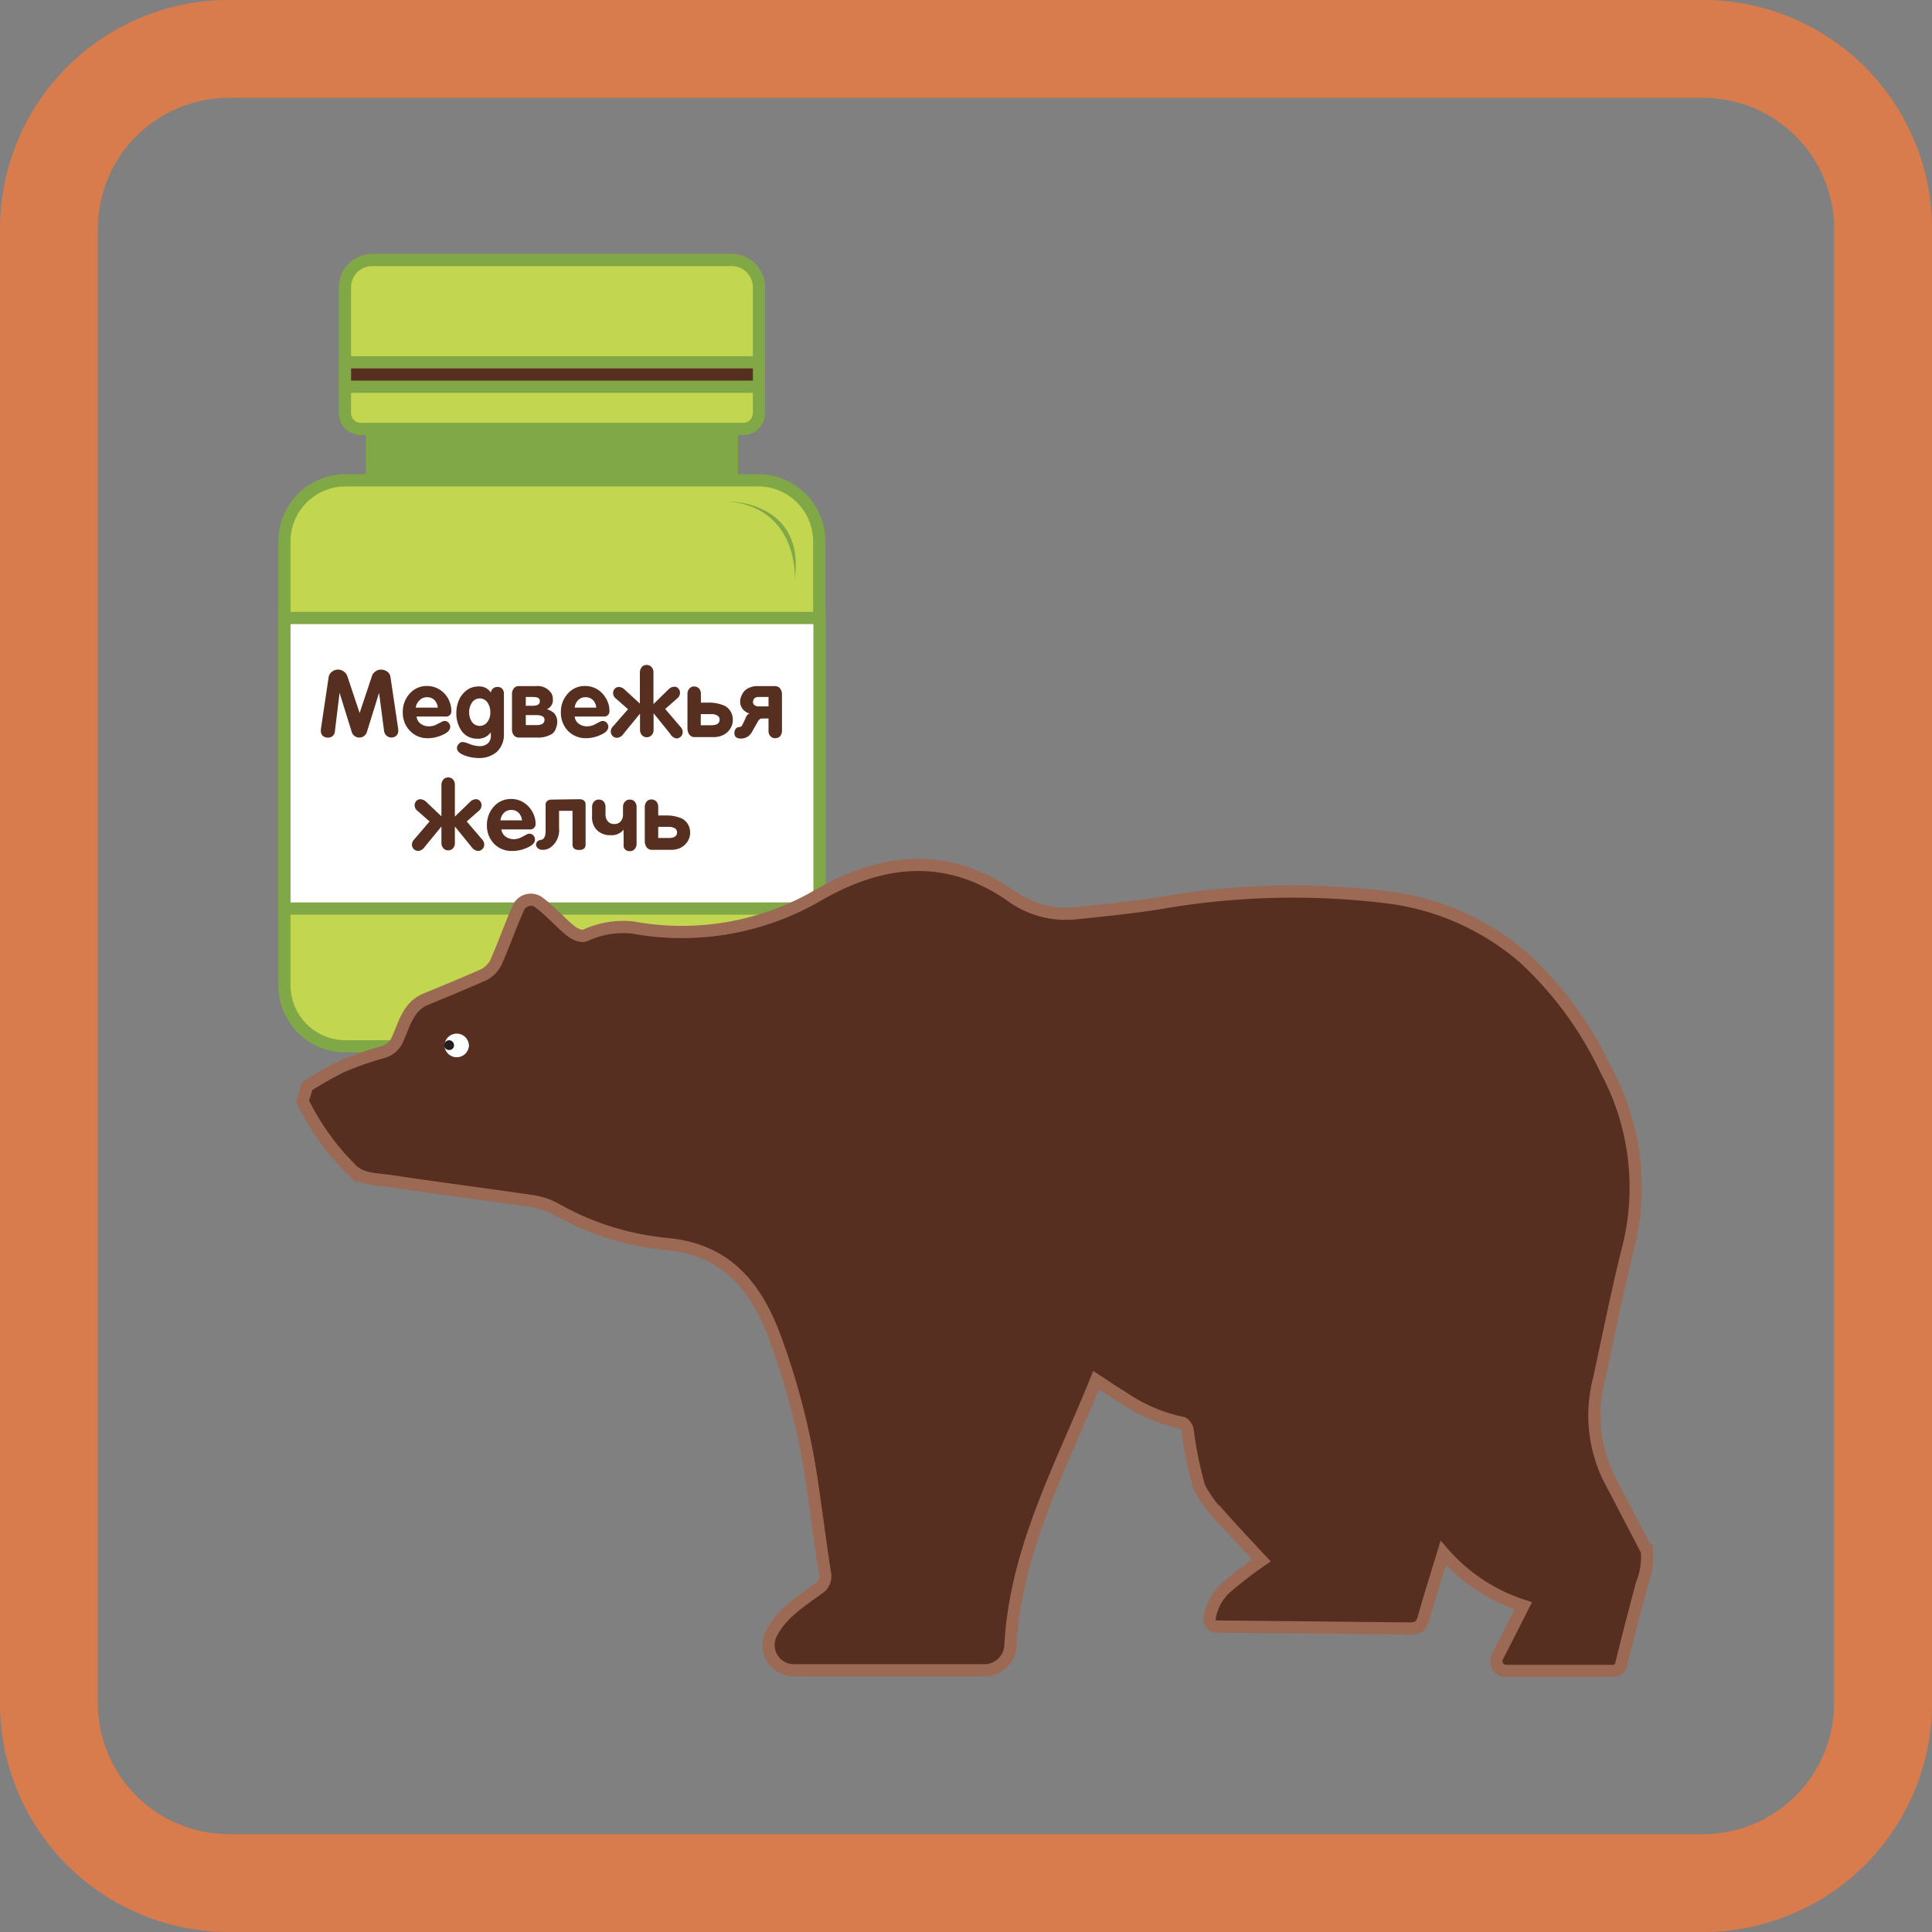
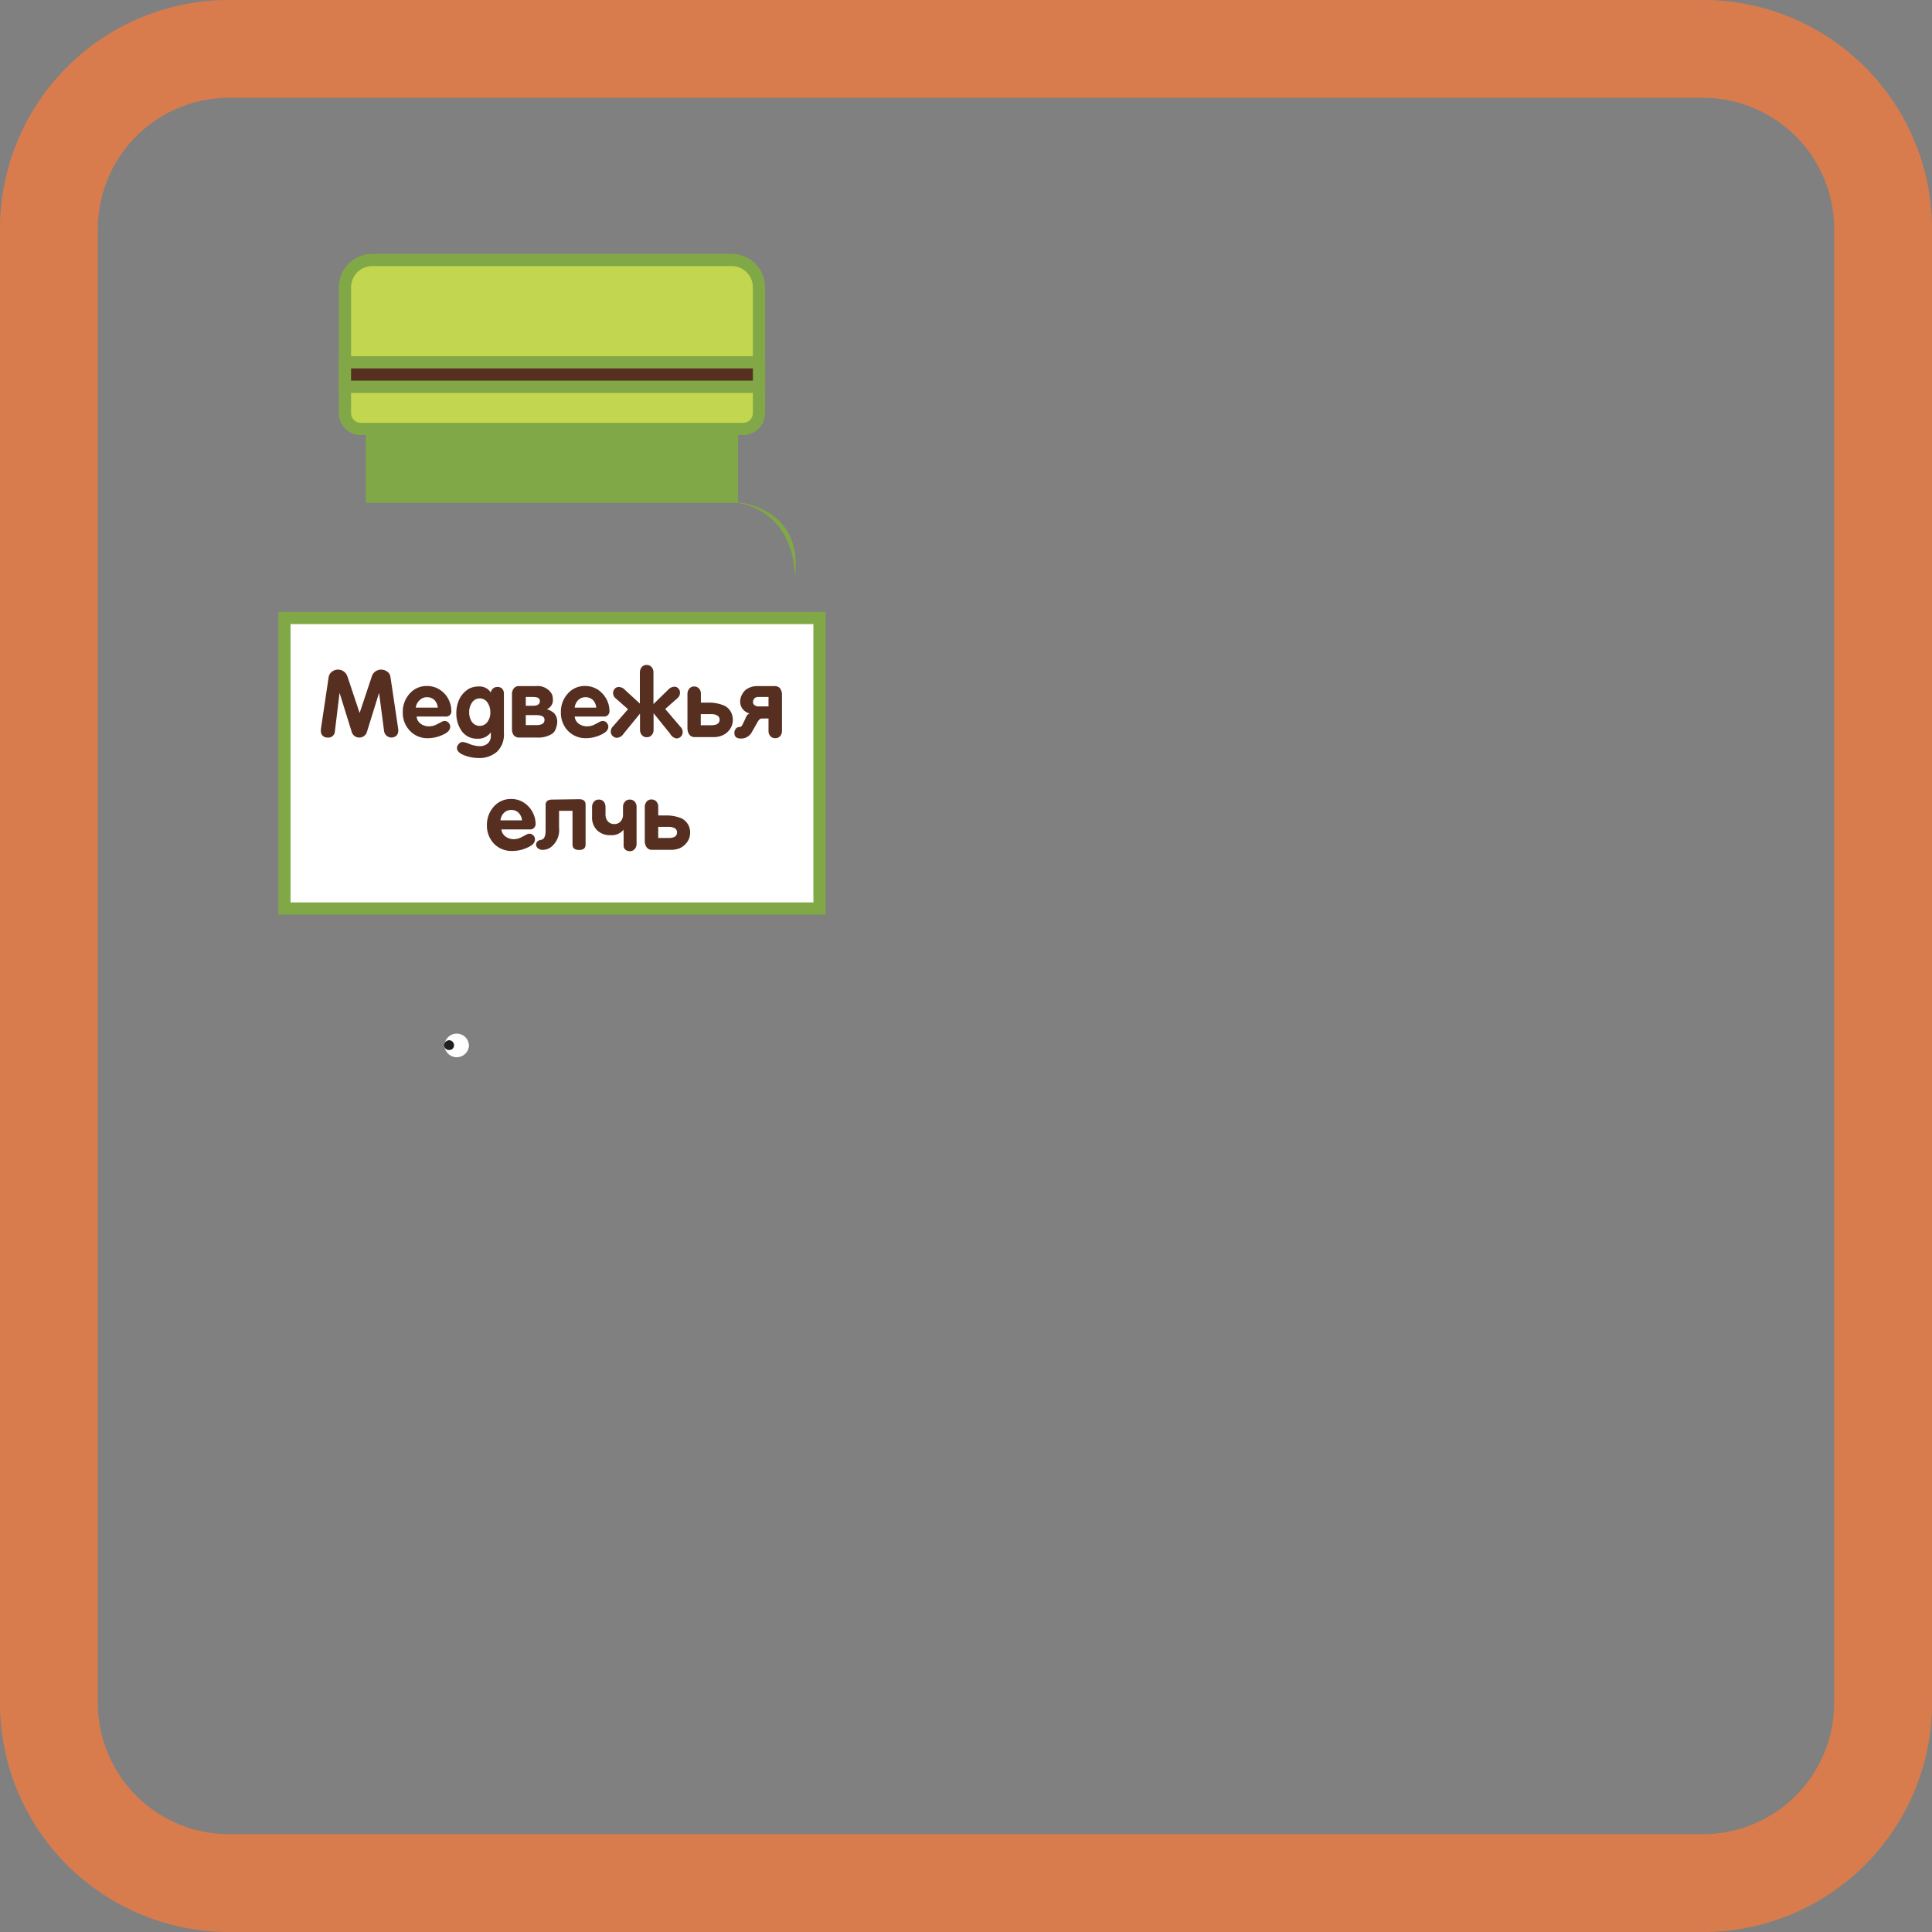
<svg xmlns="http://www.w3.org/2000/svg" viewBox="0 0 158 158">
  <rect x="0" y="0" width="158" height="158" fill="#808080" stroke="none" />
  <defs>
    <style>.cls-1{fill:#d97c4d;}.cls-2{fill:#81a846;}.cls-3{fill:#c3d64f;}.cls-3,.cls-5{stroke:#81a846;}.cls-3,.cls-4,.cls-5,.cls-7{stroke-miterlimit:10;}.cls-4,.cls-6,.cls-7{fill:#572f21;}.cls-4{stroke:#82a746;}.cls-5,.cls-8{fill:#fff;}.cls-7{stroke:#9c6a54;}.cls-9{fill:#231f20;}</style>
  </defs>
  <g id="_14._Медвежья_желчь" data-name="14. Медвежья желчь">
    <path class="cls-1" d="M139.28,8A10.73,10.73,0,0,1,150,18.72V139.28A10.73,10.73,0,0,1,139.28,150H18.72A10.73,10.73,0,0,1,8,139.28V18.72A10.73,10.73,0,0,1,18.72,8H139.28m0-8H18.72A18.72,18.72,0,0,0,0,18.72V139.28A18.72,18.72,0,0,0,18.72,158H139.28A18.72,18.72,0,0,0,158,139.28V18.72A18.72,18.72,0,0,0,139.28,0Z" />
    <path class="cls-2" d="M29.92,31.6H60.36v9.52H29.92Z" />
    <path class="cls-3" d="M60.77,35.08H29.51a1.3,1.3,0,0,1-1.3-1.3V23.5a2.24,2.24,0,0,1,2.24-2.24H59.83a2.24,2.24,0,0,1,2.24,2.24V33.78A1.3,1.3,0,0,1,60.77,35.08Z" />
-     <path class="cls-3" d="M62,85.57H28.26a5,5,0,0,1-5-5V44.28a5,5,0,0,1,5-5H62a5,5,0,0,1,5,5V80.57A5,5,0,0,1,62,85.57Z" />
    <path class="cls-4" d="M28.21,29.63H62.07v2H28.21Z" />
    <path class="cls-2" d="M59.61,41S65.86,41,65,47.35C65,47.35,65.35,41.6,59.61,41Z" />
    <rect class="cls-5" x="23.26" y="50.54" width="43.76" height="23.76" />
    <path class="cls-6" d="M26.24,59.64l.64-4.29a.7.7,0,0,1,.27-.42.81.81,0,0,1,.49-.17.82.82,0,0,1,.77.55l1,3h0l1-3a.77.77,0,0,1,.29-.4.81.81,0,0,1,.48-.15.86.86,0,0,1,.48.16.62.62,0,0,1,.27.43l.64,4.29a.56.56,0,0,0,0,.07v.06a.54.54,0,0,1-.16.4.61.61,0,0,1-1-.38L31,56.66h0l-1,3.22a.65.65,0,0,1-1.23,0l-1-3.22h0l-.38,3.13a.54.54,0,0,1-.6.53.55.55,0,0,1-.4-.15.54.54,0,0,1-.15-.4v-.13Z" />
    <path class="cls-6" d="M36.43,58.6H34.07a.81.81,0,0,0,.35.6,1.15,1.15,0,0,0,.69.2,1.35,1.35,0,0,0,.53-.12l.49-.25a.44.44,0,0,1,.24-.07.43.43,0,0,1,.31.14.49.49,0,0,1,.14.33c0,.29-.24.52-.72.71a2.85,2.85,0,0,1-1.09.23,1.94,1.94,0,0,1-1.49-.61,2.09,2.09,0,0,1-.58-1.52,2.19,2.19,0,0,1,.55-1.5,1.83,1.83,0,0,1,1.43-.64,1.9,1.9,0,0,1,1.13.36,2,2,0,0,1,.72.94,2,2,0,0,1,.14.71A.43.43,0,0,1,36.43,58.6ZM34,57.87H35.8a1,1,0,0,0-.27-.62.85.85,0,0,0-.61-.23.81.81,0,0,0-.6.24A1,1,0,0,0,34,57.87Z" />
    <path class="cls-6" d="M41.21,56.76V60a1.92,1.92,0,0,1-.58,1.49,2.21,2.21,0,0,1-1.55.5,3.3,3.3,0,0,1-1-.18c-.47-.16-.71-.37-.71-.65a.49.49,0,0,1,.15-.32.41.41,0,0,1,.3-.16,1.88,1.88,0,0,1,.59.17,2.4,2.4,0,0,0,.8.17,1,1,0,0,0,.68-.22.82.82,0,0,0,.25-.65v-.26h0a1.26,1.26,0,0,1-1.12.52,1.5,1.5,0,0,1-1.28-.65,2.5,2.5,0,0,1-.42-1.47,2.58,2.58,0,0,1,.26-1.14,2,2,0,0,1,.8-.84,1.73,1.73,0,0,1,.76-.17,1.09,1.09,0,0,1,1,.5.53.53,0,0,1,.56-.46.49.49,0,0,1,.4.18A.63.63,0,0,1,41.21,56.76Zm-1.11,1.5a1.41,1.41,0,0,0-.21-.77.76.76,0,0,0-1.31,0,1.32,1.32,0,0,0-.21.75,1.39,1.39,0,0,0,.2.76.78.78,0,0,0,1.32,0A1.27,1.27,0,0,0,40.1,58.26Z" />
    <path class="cls-6" d="M45.17,60a2.14,2.14,0,0,1-1.22.32h-1.5a.56.56,0,0,1-.44-.2.77.77,0,0,1-.14-.47V56.79a.76.76,0,0,1,.14-.48.5.5,0,0,1,.43-.2h1.4a1.33,1.33,0,0,1,1.26.6.88.88,0,0,1,.11.42.81.81,0,0,1-.49.87,1.5,1.5,0,0,1,.6.33,1,1,0,0,1,.25.7,1.32,1.32,0,0,1-.1.51A.86.86,0,0,1,45.17,60ZM43,57v.72h.56c.39,0,.59-.12.59-.38s-.2-.34-.59-.34Zm0,1.48v.82h.85c.46,0,.68-.14.68-.43s-.25-.39-.76-.39Z" />
    <path class="cls-6" d="M49.38,58.6H47a.81.81,0,0,0,.35.6,1.13,1.13,0,0,0,.69.2,1.39,1.39,0,0,0,.53-.12l.48-.25a.49.49,0,0,1,.24-.07.43.43,0,0,1,.32.14.49.49,0,0,1,.14.33c0,.29-.25.52-.72.71a2.85,2.85,0,0,1-1.09.23,2,2,0,0,1-1.5-.61,2.12,2.12,0,0,1-.57-1.52,2.19,2.19,0,0,1,.55-1.5,1.83,1.83,0,0,1,1.43-.64,1.92,1.92,0,0,1,1.13.36,2.18,2.18,0,0,1,.72.94,2,2,0,0,1,.14.71A.43.43,0,0,1,49.38,58.6ZM47,57.87h1.76a1,1,0,0,0-.27-.62.85.85,0,0,0-.61-.23.81.81,0,0,0-.6.24A1,1,0,0,0,47,57.87Z" />
    <path class="cls-6" d="M52.33,57.54V55a.67.67,0,0,1,.15-.44.49.49,0,0,1,.4-.18.51.51,0,0,1,.41.18.63.63,0,0,1,.15.44v2.58l1.21-1.18a.71.71,0,0,1,.5-.24.4.4,0,0,1,.33.15.48.48,0,0,1,.13.35.58.58,0,0,1-.21.44l-1,.88,1.3,1.52a.56.56,0,0,1,.13.37.51.51,0,0,1-.15.37.5.5,0,0,1-.37.15A.74.74,0,0,1,54.8,60l-1.35-1.67h0v1.35a.61.61,0,0,1-.15.43.51.51,0,0,1-.41.18.49.49,0,0,1-.4-.18.64.64,0,0,1-.15-.43V58.36L51,60a.72.72,0,0,1-.53.34.53.53,0,0,1-.37-.15.51.51,0,0,1-.15-.37.57.57,0,0,1,.14-.37L51.36,58l-1-.88a.56.56,0,0,1-.22-.44.51.51,0,0,1,.13-.35.45.45,0,0,1,.34-.15.73.73,0,0,1,.5.24Z" />
    <path class="cls-6" d="M57.31,57.46h.57a3.21,3.21,0,0,1,1.36.25,1.22,1.22,0,0,1,.6.66,1.43,1.43,0,0,1,.09.5,1.3,1.3,0,0,1-.24.77,1.4,1.4,0,0,1-.64.51,1.8,1.8,0,0,1-.75.13H56.8a.52.52,0,0,1-.45-.24.92.92,0,0,1-.13-.51V56.76a.67.67,0,0,1,.15-.44.49.49,0,0,1,.4-.18.54.54,0,0,1,.4.17.63.63,0,0,1,.15.43v.72Zm0,.95v.9h.86c.45,0,.68-.15.68-.46a.38.38,0,0,0-.24-.36.93.93,0,0,0-.42-.09h-.88Z" />
    <path class="cls-6" d="M61.05,58.56a.49.49,0,0,1,.25-.21,1.12,1.12,0,0,1-.5-.29,1,1,0,0,1-.27-.69V57.3a1.32,1.32,0,0,1,.17-.53,1.12,1.12,0,0,1,.36-.41,1.54,1.54,0,0,1,.83-.25h1.48a.55.55,0,0,1,.41.17.83.83,0,0,1,.17.48v3a.65.65,0,0,1-.14.43.51.51,0,0,1-.41.18.52.52,0,0,1-.41-.18.64.64,0,0,1-.14-.43v-1H62.3c-.12,0-.23.09-.33.26l-.51.9a1,1,0,0,1-.86.48q-.54,0-.54-.45v-.06a.51.51,0,0,1,.12-.3.34.34,0,0,1,.28-.13.27.27,0,0,0,.24-.16l.14-.28Zm.53-1.16v0a.31.31,0,0,0,.13.27.5.5,0,0,0,.31.1h.83V57H62C61.75,57,61.6,57.16,61.58,57.4Z" />
-     <path class="cls-6" d="M36.1,66.76V64.2a.67.67,0,0,1,.15-.44.49.49,0,0,1,.4-.18.51.51,0,0,1,.41.18.63.63,0,0,1,.14.44v2.58l1.22-1.18a.71.71,0,0,1,.5-.24.4.4,0,0,1,.33.15.48.48,0,0,1,.13.35.58.58,0,0,1-.21.44l-1,.88,1.3,1.52a.56.56,0,0,1,.13.37.51.51,0,0,1-.15.37.5.5,0,0,1-.37.15.74.74,0,0,1-.53-.34l-1.35-1.66h0v1.34a.6.6,0,0,1-.14.43.51.51,0,0,1-.41.18.49.49,0,0,1-.4-.18.64.64,0,0,1-.15-.43V67.59l-1.36,1.66a.72.72,0,0,1-.53.34.53.53,0,0,1-.37-.15.51.51,0,0,1-.15-.37.57.57,0,0,1,.14-.37l1.3-1.52-1-.88a.56.56,0,0,1-.22-.44.51.51,0,0,1,.13-.35.45.45,0,0,1,.34-.15.75.75,0,0,1,.5.24Z" />
    <path class="cls-6" d="M43.31,67.83H41a.88.88,0,0,0,.35.59,1.18,1.18,0,0,0,.7.21,1.41,1.41,0,0,0,.53-.13l.48-.25a.49.49,0,0,1,.24-.07.45.45,0,0,1,.32.14.48.48,0,0,1,.13.33c0,.29-.24.52-.72.71a2.8,2.8,0,0,1-1.08.23A2,2,0,0,1,40.4,69a2.13,2.13,0,0,1-.58-1.52,2.24,2.24,0,0,1,.55-1.5,1.85,1.85,0,0,1,1.44-.64,1.87,1.87,0,0,1,1.12.36,2.1,2.1,0,0,1,.73.95,1.9,1.9,0,0,1,.14.7A.44.44,0,0,1,43.31,67.83Zm-2.38-.74h1.76a1,1,0,0,0-.28-.62.81.81,0,0,0-.6-.23.8.8,0,0,0-.6.24A1,1,0,0,0,40.93,67.09Z" />
    <path class="cls-6" d="M47.36,65.36c.36,0,.53.15.53.45v3.25c0,.3-.17.45-.53.45s-.54-.15-.54-.45V66.31h-1.1V67.7A1.76,1.76,0,0,1,45,69.32a1.11,1.11,0,0,1-.63.18h0a.54.54,0,0,1-.4-.15.37.37,0,0,1-.13-.29v0a.37.37,0,0,1,.16-.29.65.65,0,0,1,.26-.09q.36-.07.36-.75v-2.1h0c0-.29.18-.44.54-.44Z" />
    <path class="cls-6" d="M51,68.22a3,3,0,0,1,0-.37,1.24,1.24,0,0,1-1.07.45,1.5,1.5,0,0,1-1.1-.4,1.45,1.45,0,0,1-.41-1.09V66a.64.64,0,0,1,.15-.43.49.49,0,0,1,.4-.18.53.53,0,0,1,.41.17.72.72,0,0,1,.14.44v.63a.81.81,0,0,0,.2.55.67.67,0,0,0,.52.21.65.65,0,0,0,.52-.22.79.79,0,0,0,.19-.54V66a.64.64,0,0,1,.15-.43.5.5,0,0,1,.41-.18.51.51,0,0,1,.4.17.65.65,0,0,1,.15.44v3a.64.64,0,0,1-.15.43.49.49,0,0,1-.4.18.54.54,0,0,1-.35-.11.43.43,0,0,1-.16-.37V69C51,68.66,51,68.39,51,68.22Z" />
    <path class="cls-6" d="M53.83,66.69h.56a3.22,3.22,0,0,1,1.36.24,1.29,1.29,0,0,1,.6.66,1.43,1.43,0,0,1,.09.5,1.3,1.3,0,0,1-.24.77,1.49,1.49,0,0,1-.64.52,2,2,0,0,1-.75.12h-1.5a.52.52,0,0,1-.45-.24.88.88,0,0,1-.13-.51V66a.67.67,0,0,1,.15-.44.49.49,0,0,1,.4-.18.54.54,0,0,1,.4.17.63.63,0,0,1,.15.43v.73Zm0,.94v.9h.86c.45,0,.68-.15.68-.46a.38.38,0,0,0-.24-.36.93.93,0,0,0-.42-.09h-.88Z" />
-     <path class="cls-7" d="M24.74,90.05l.38-1.23a32,32,0,0,1,2.78-1.58,26.55,26.55,0,0,1,3.38-1.19,1.85,1.85,0,0,0,1.27-1.15c.54-1.19.84-2.59,2.26-3.18,1.59-.66,3.18-1.31,4.74-2a2.29,2.29,0,0,0,1-1c.65-1.45,1.18-3,1.82-4.42a1.11,1.11,0,0,1,1.74-.47c.88.66,1.61,1.5,2.45,2.21.36.3.91.61,1.3.46a7.36,7.36,0,0,1,3.88-.65A22.16,22.16,0,0,0,67,73.16c5.24-3,10.54-3.53,15.79.18A7.57,7.57,0,0,0,88,74.68c2.26-.23,4.53-.46,6.77-.81a63.38,63.38,0,0,1,18.85-.47,21,21,0,0,1,11,4.93,29.48,29.48,0,0,1,6.7,9.14A20.24,20.24,0,0,1,133.17,102c-.91,3.59-1.62,7.22-2.41,10.84a11.64,11.64,0,0,0,.8,8l3.13,6a6,6,0,0,1-.43,2.74c-.56,2.14-1.13,4.28-1.65,6.43-.12.51-.36.64-.84.64-2.1,0-4.21,0-6.31,0h-2.31a.79.79,0,0,1-.7-1.14l2.13-4.19a14.59,14.59,0,0,1-6.55-4.32c-.55,1.81-1.11,3.57-1.61,5.36-.19.67-.55.83-1.2.82l-15.73-.16a.59.59,0,0,1-.57-.68,4.27,4.27,0,0,1,1.4-2.55,35.43,35.43,0,0,1,2.84-2.18c-1-1.07-2-2.13-3-3.25a10.28,10.28,0,0,1-2.09-2.75,31.64,31.64,0,0,1-.94-4.59c0-.25-.27-.64-.46-.66a13.41,13.41,0,0,1-4.86-2.09c-.7-.42-1.37-.88-2.17-1.4-2.89,7.14-6.6,13.92-7,21.68a2.14,2.14,0,0,1-2.13,2.05H64.91A2.07,2.07,0,0,1,63,133.76v0c.8-1.74,2.41-2.73,3.89-3.82a1.19,1.19,0,0,0,.57-1.31c-.36-2.33-.66-4.68-1-7a58.6,58.6,0,0,0-3.28-12.77c-1.57-3.88-3.9-6.62-8.51-7.11a22.81,22.81,0,0,1-9.06-2.78,5.74,5.74,0,0,0-2-.73c-3.89-.57-7.78-1.06-11.66-1.65-1.13-.17-2.41-.1-3.26-1A20.69,20.69,0,0,1,24.74,90.05Z" />
    <path class="cls-8" d="M37.35,86.46a1,1,0,0,1-1-.93,1,1,0,0,1,1-1,1,1,0,0,1,1,1A1,1,0,0,1,37.35,86.46Z" />
    <path class="cls-9" d="M36.74,85.87a.4.4,0,0,1-.42-.38.43.43,0,0,1,.41-.42.41.41,0,0,1,.4.4A.38.38,0,0,1,36.74,85.87Z" />
  </g>
</svg>